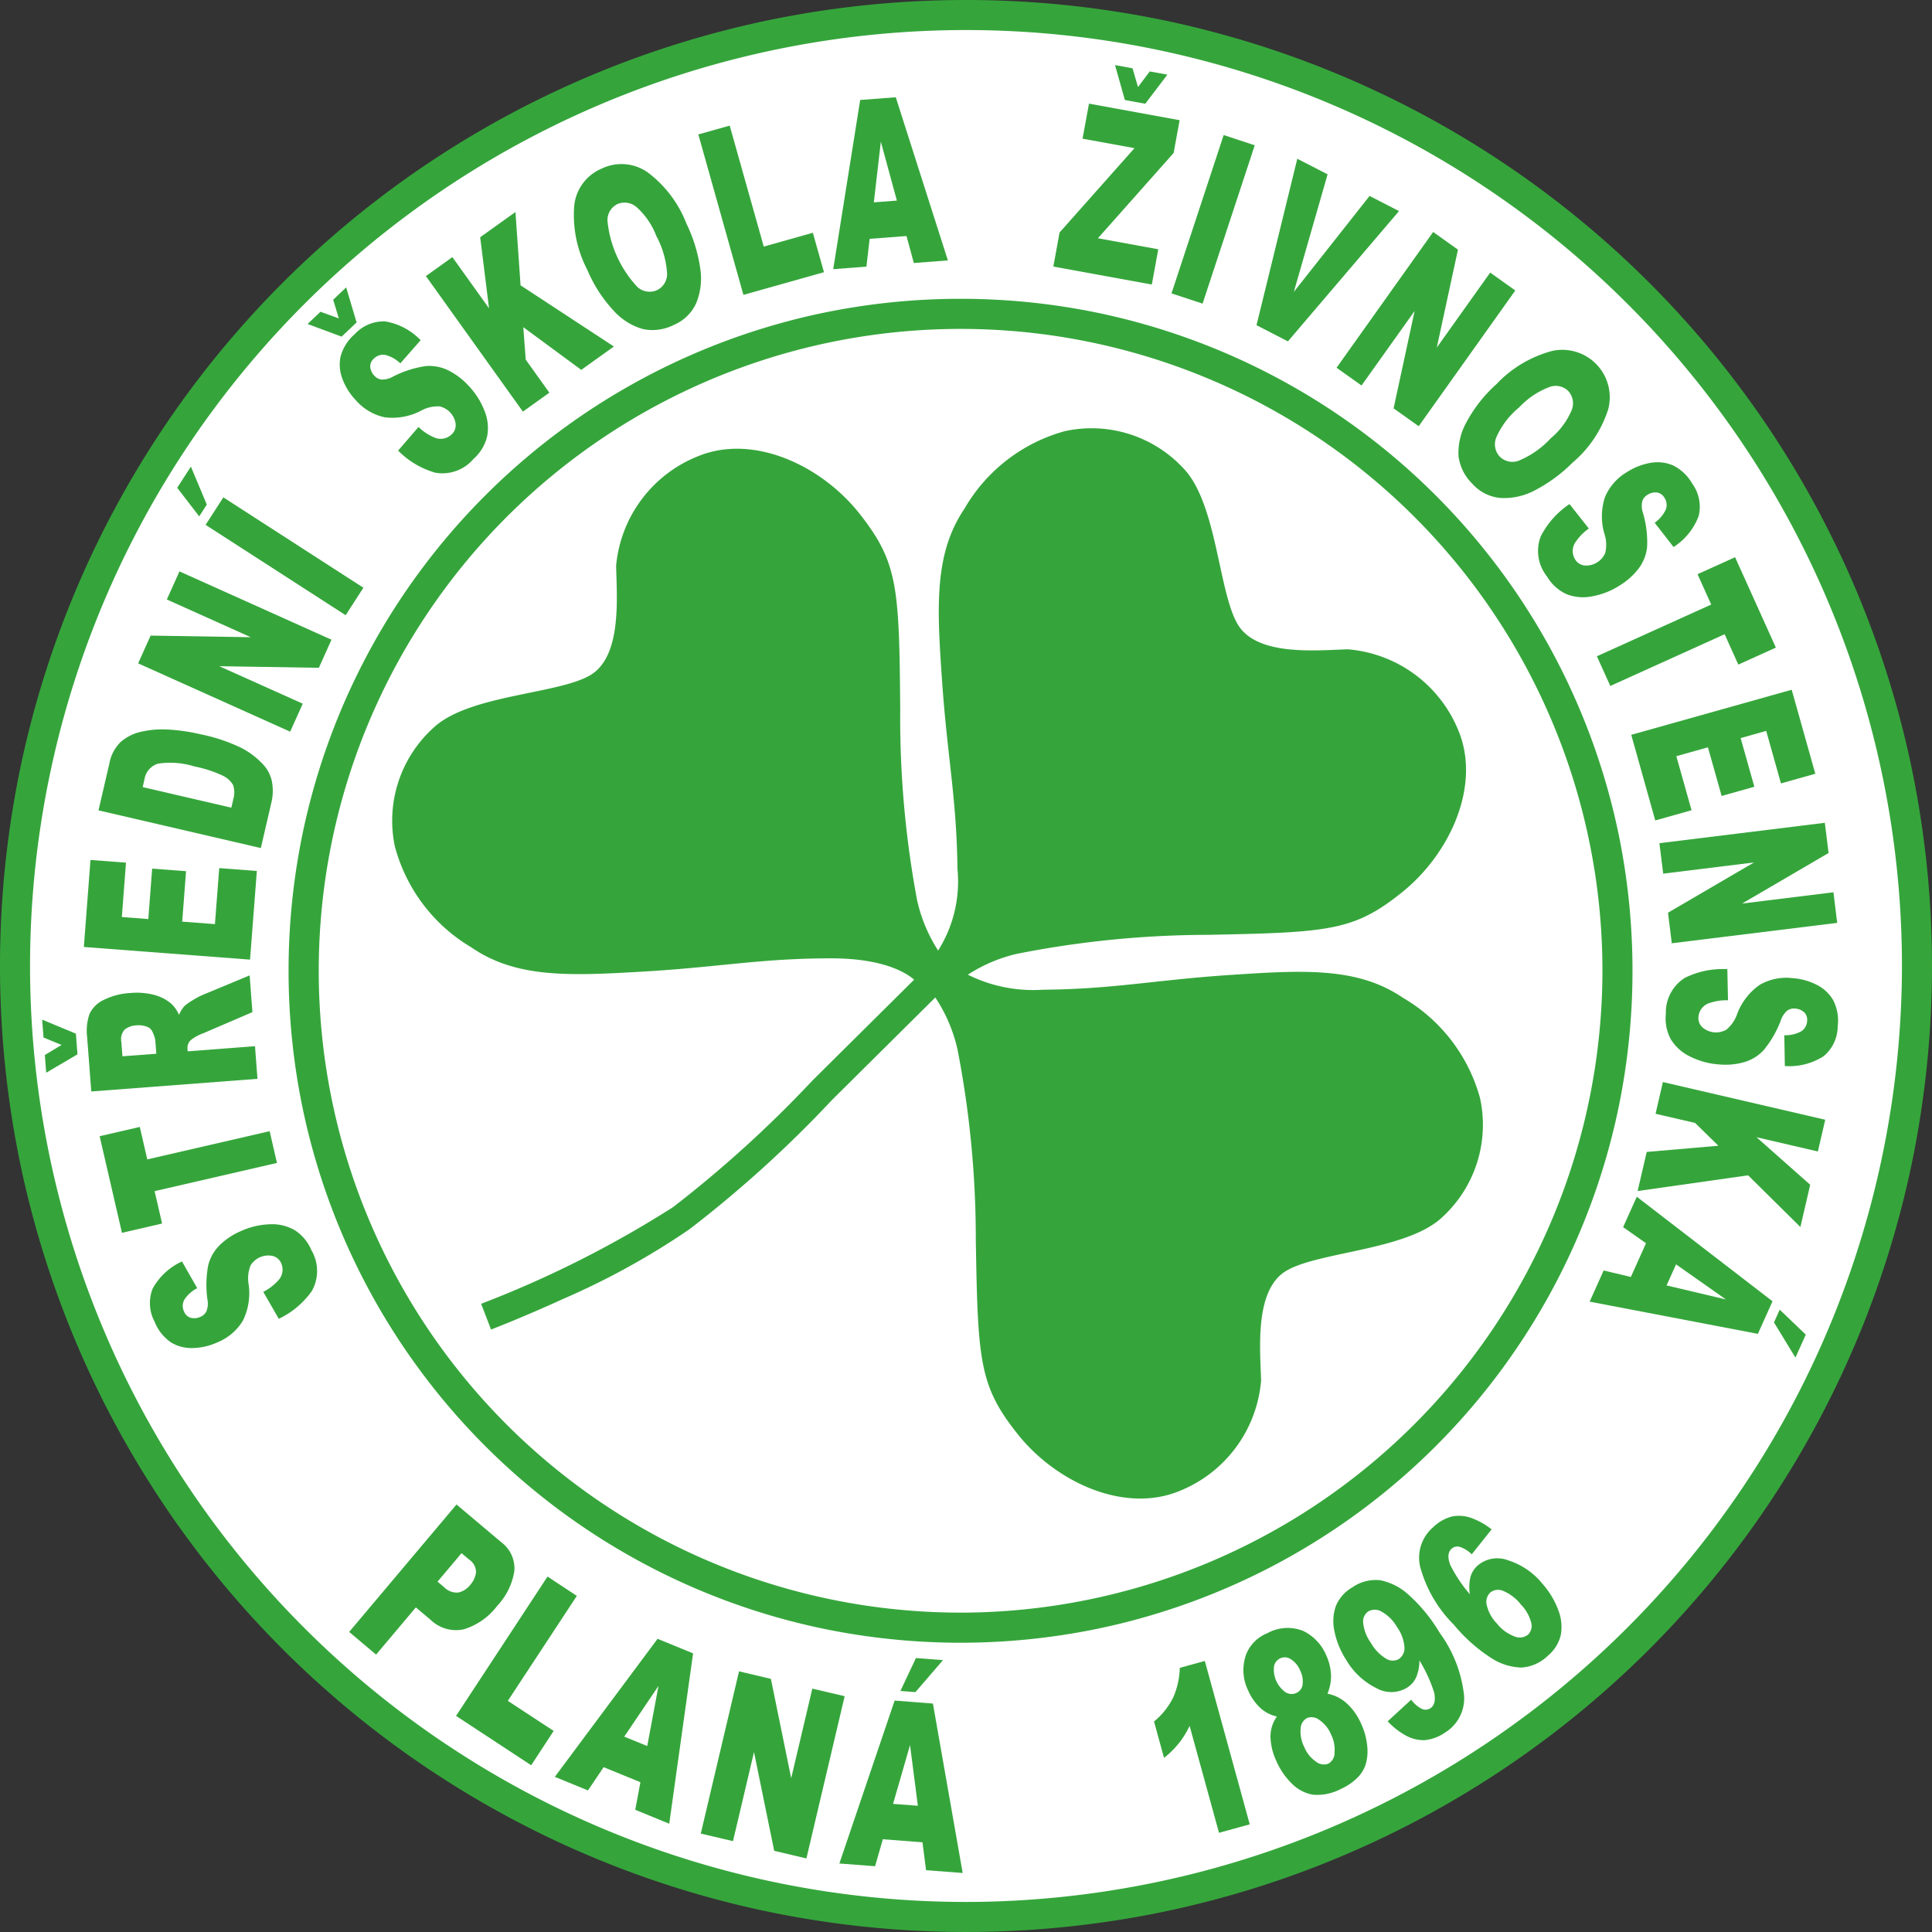
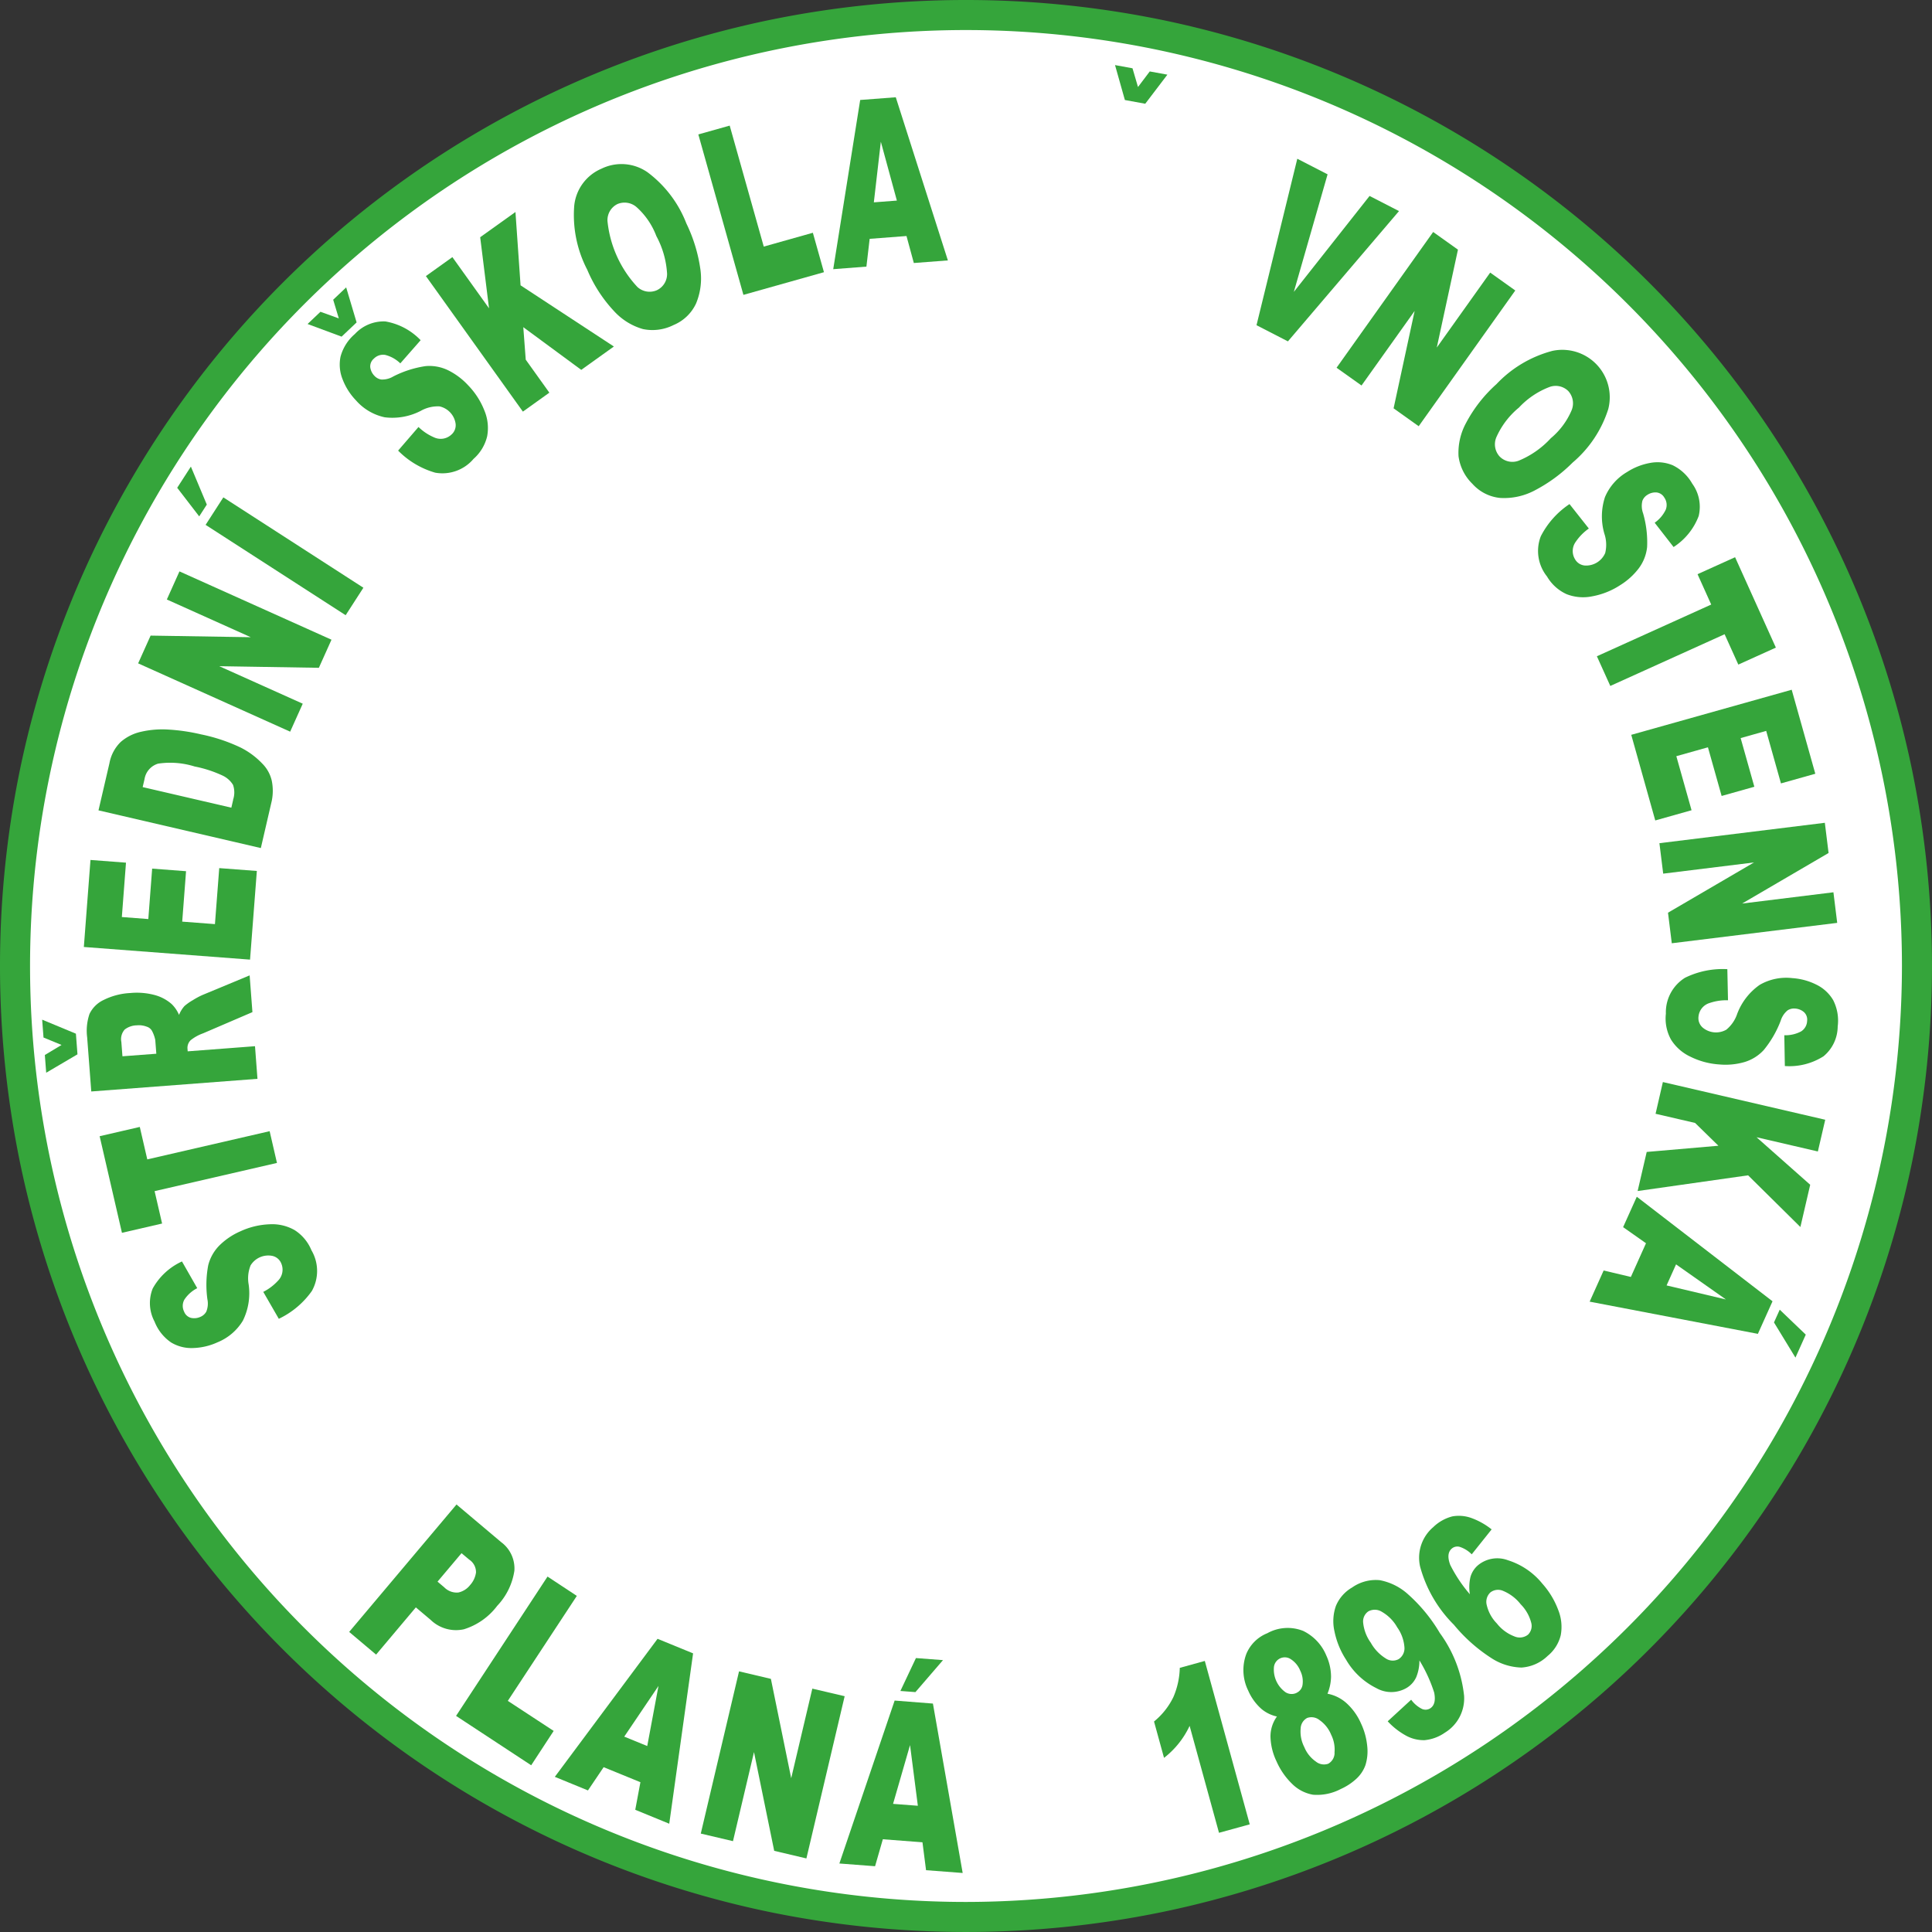
<svg xmlns="http://www.w3.org/2000/svg" width="90" height="90" viewBox="0 0 90 90">
  <rect x="0" y="0" width="90" height="90" fill="#333333" stroke="none" />
  <defs>
    <style>.a{fill:#fff;}.b{fill:#35a53b;}</style>
  </defs>
  <g transform="translate(0 0)">
    <g transform="translate(0 0)">
      <circle class="a" cx="44.3" cy="44.3" r="44.3" transform="translate(0.7 0.7)" />
      <path class="b" d="M89.085,35.931A44.982,44.982,0,0,0,54.068.914a45.436,45.436,0,0,0-18.137,0A44.985,44.985,0,0,0,.914,35.931a45.436,45.436,0,0,0,0,18.137A44.985,44.985,0,0,0,35.931,89.085a45.427,45.427,0,0,0,18.137,0A44.983,44.983,0,0,0,89.085,54.069a45.427,45.427,0,0,0,0-18.137ZM45,88.6A43.6,43.6,0,1,1,88.6,45,43.649,43.649,0,0,1,45,88.6Z" transform="translate(0 0)" />
-       <path class="b" d="M742.745,735.543a31.549,31.549,0,0,0-.637-6.315,31.3,31.3,0,0,0-24.358-24.352,31.594,31.594,0,0,0-12.615,0,31.291,31.291,0,0,0-24.359,24.359,31.6,31.6,0,0,0,0,12.616,31.29,31.29,0,0,0,24.359,24.359,31.6,31.6,0,0,0,12.615,0,31.292,31.292,0,0,0,24.359-24.359A31.533,31.533,0,0,0,742.745,735.543Zm-31.3,29.9a29.9,29.9,0,1,1,29.9-29.9A29.936,29.936,0,0,1,711.443,765.444Z" transform="translate(-666.697 -690.321)" />
      <path class="b" d="M1656.807,3939.945l-.984,4.173-.946-4.628-1.484-.35-1.782,7.557,1.5.353.979-4.149.941,4.6,1.5.354,1.782-7.557Z" transform="translate(-1618.966 -3861.282)" />
      <path class="b" d="M1080.516,3716.906l-1.365-.9-4.261,6.49,3.5,2.3,1.047-1.6-2.136-1.4Z" transform="translate(-1053.645 -3642.563)" />
      <path class="b" d="M1307.65,3868.939l1.543.633.731-1.083,1.713.7-.24,1.285,1.583.649,1.111-7.936-1.655-.678Zm4.305-1.435-1.071-.438,1.595-2.362Z" transform="translate(-1281.804 -3786.167)" />
      <path class="b" d="M829.709,3550.61a3.019,3.019,0,0,0,.8-1.636,1.523,1.523,0,0,0-.618-1.332l-2.078-1.752-5,5.936,1.254,1.057,1.852-2.2.685.578a1.7,1.7,0,0,0,1.553.442A3.078,3.078,0,0,0,829.709,3550.61Zm-2.472-.866-.308-.26,1.118-1.326.358.3a.7.7,0,0,1,.316.6,1.1,1.1,0,0,1-.272.582.96.96,0,0,1-.545.349A.812.812,0,0,1,827.237,3549.743Z" transform="translate(-806.547 -3475.805)" />
      <path class="b" d="M3146.041,3724.31a2.714,2.714,0,0,0-1.326-.666,1.919,1.919,0,0,0-1.29.341,1.781,1.781,0,0,0-.755.86,2.138,2.138,0,0,0-.067,1.179,3.819,3.819,0,0,0,.541,1.324,3.345,3.345,0,0,0,1.414,1.326,1.413,1.413,0,0,0,1.41-.013,1.125,1.125,0,0,0,.445-.5,2.024,2.024,0,0,0,.148-.781,6.875,6.875,0,0,1,.688,1.5c.073.366.011.61-.189.737a.41.41,0,0,1-.383.023,1.388,1.388,0,0,1-.5-.428l-1.094,1.006a3.383,3.383,0,0,0,.864.673,1.722,1.722,0,0,0,.846.206,1.966,1.966,0,0,0,.956-.351,1.869,1.869,0,0,0,.893-1.717,6.038,6.038,0,0,0-1.131-2.925A7.533,7.533,0,0,0,3146.041,3724.31Zm-.439,3.007a.581.581,0,0,1-.607-.026,2.016,2.016,0,0,1-.7-.735,1.919,1.919,0,0,1-.354-.924.566.566,0,0,1,.239-.534.621.621,0,0,1,.636.022,1.917,1.917,0,0,1,.711.721,1.83,1.83,0,0,1,.335.917A.6.6,0,0,1,3145.6,3727.317Z" transform="translate(-3080.439 -3650.033)" />
      <path class="b" d="M2935.948,3841.2a2.785,2.785,0,0,0-.647-.917,1.829,1.829,0,0,0-.913-.464,2.176,2.176,0,0,0,.166-.8,2.378,2.378,0,0,0-.219-.976,2.212,2.212,0,0,0-1.077-1.149,1.954,1.954,0,0,0-1.673.107,1.767,1.767,0,0,0-.978.965,2.152,2.152,0,0,0,.089,1.709,2.407,2.407,0,0,0,.629.864,1.679,1.679,0,0,0,.708.342,1.586,1.586,0,0,0-.3.943,2.811,2.811,0,0,0,.28,1.143,3.318,3.318,0,0,0,.733,1.057,1.821,1.821,0,0,0,.968.5,2.363,2.363,0,0,0,1.29-.264,2.688,2.688,0,0,0,.715-.466,1.6,1.6,0,0,0,.435-.641,2.163,2.163,0,0,0,.085-.9A3.181,3.181,0,0,0,2935.948,3841.2Zm-3-1.42a.531.531,0,0,1-.52-.034,1.3,1.3,0,0,1-.534-1.171.507.507,0,0,1,.8-.355,1.137,1.137,0,0,1,.425.526,1.113,1.113,0,0,1,.11.64A.484.484,0,0,1,2932.951,3839.776Zm1.771,2.8a.581.581,0,0,1-.294.5.6.6,0,0,1-.577-.1,1.516,1.516,0,0,1-.541-.678,1.57,1.57,0,0,1-.168-.866.577.577,0,0,1,.3-.487.6.6,0,0,1,.581.1,1.528,1.528,0,0,1,.539.68,1.544,1.544,0,0,1,.155.851Z" transform="translate(-2872.549 -3760.919)" />
      <path class="b" d="M1980.875,4008l-2.575,7.59,1.663.127.362-1.256,1.846.141.167,1.3,1.706.13-1.386-7.892Zm-.074,4.812.791-2.738.364,2.826Z" transform="translate(-1939.199 -3928.781)" />
      <path class="b" d="M3350.833,3575.63a3.362,3.362,0,0,0-1.607-1.093,1.41,1.41,0,0,0-1.387.23,1.122,1.122,0,0,0-.359.564,2.1,2.1,0,0,0-.024.792,6.7,6.7,0,0,1-.913-1.365q-.2-.528.069-.762a.4.4,0,0,1,.372-.081,1.4,1.4,0,0,1,.559.347l.927-1.161a3.333,3.333,0,0,0-.959-.536,1.722,1.722,0,0,0-.87-.07,1.982,1.982,0,0,0-.89.5,1.869,1.869,0,0,0-.614,1.835,6.042,6.042,0,0,0,1.574,2.713,7.56,7.56,0,0,0,1.735,1.546,2.7,2.7,0,0,0,1.412.448,1.927,1.927,0,0,0,1.219-.54,1.792,1.792,0,0,0,.613-.969,2.117,2.117,0,0,0-.118-1.174A3.857,3.857,0,0,0,3350.833,3575.63Zm-.669,2.375a.623.623,0,0,1-.635.08,1.9,1.9,0,0,1-.814-.6,1.811,1.811,0,0,1-.472-.855.6.6,0,0,1,.167-.591.584.584,0,0,1,.6-.071,2.006,2.006,0,0,1,.812.62,1.9,1.9,0,0,1,.49.854A.567.567,0,0,1,3350.164,3578.005Z" transform="translate(-3278.984 -3501.856)" />
      <path class="b" d="M2122.864,3907.84l-.724,1.533.7.053,1.284-1.49Z" transform="translate(-2080.196 -3830.601)" />
      <path class="b" d="M2721.355,3914.952a3.652,3.652,0,0,1-.3,1.364,3.355,3.355,0,0,1-.9,1.135l.466,1.694a4.061,4.061,0,0,0,1.192-1.49l1.369,4.981,1.432-.394-2.093-7.612Z" transform="translate(-2666.396 -3837.257)" />
-       <path class="b" d="M968.363,1019c-1.53.051-4.244.32-5.123-1.168s-.964-5.48-2.431-7.158a5.84,5.84,0,0,0-5.625-1.835,7.784,7.784,0,0,0-4.676,3.619c-1.426,2.112-1.276,4.613-1.033,8.084s.674,5.409.712,8.678a6.032,6.032,0,0,1-.9,3.813,7.19,7.19,0,0,1-.982-2.357,46.024,46.024,0,0,1-.784-8.865c-.047-5.7-.1-6.845-1.882-9.112s-4.952-3.745-7.519-2.7a6.088,6.088,0,0,0-3.834,5.109c.034,1.53.272,4.247-1.225,5.11s-5.491.9-7.185,2.35a5.837,5.837,0,0,0-1.9,5.6,7.787,7.787,0,0,0,3.566,4.717c2.1,1.449,4.6,1.328,8.073,1.124s5.416-.613,8.686-.613c2.388,0,3.462.645,3.868.993l-4.748,4.71-.018.02a54.923,54.923,0,0,1-6.469,5.87,49.772,49.772,0,0,1-8.936,4.5l.462,1.2c.061-.024,1.516-.584,3.386-1.439a35.121,35.121,0,0,0,5.846-3.226,55.062,55.062,0,0,0,6.646-6.025l4.817-4.779a7.264,7.264,0,0,1,1.028,2.39,46.027,46.027,0,0,1,.858,8.858c.094,5.7.159,6.844,1.958,9.1s4.983,3.7,7.541,2.637a6.088,6.088,0,0,0,3.792-5.14c-.046-1.53-.307-4.245,1.184-5.119s5.483-.948,7.165-2.41a5.84,5.84,0,0,0,1.852-5.619,7.784,7.784,0,0,0-3.6-4.687c-2.108-1.432-4.609-1.29-8.082-1.057s-5.411.658-8.68.685a6.837,6.837,0,0,1-3.5-.7,7.141,7.141,0,0,1,2.286-.972,46.063,46.063,0,0,1,8.855-.884c5.695-.112,6.843-.18,9.089-1.985s3.689-4.994,2.615-7.549A6.093,6.093,0,0,0,968.363,1019Z" transform="translate(-905.585 -988.753)" />
      <path class="b" d="M4181.07,3087.275l1,1.639.481-1.071-1.213-1.162Z" transform="translate(-4098.431 -3025.671)" />
-       <rect class="b" width="7.764" height="1.524" transform="matrix(0.313, -0.95, 0.95, 0.313, 54.573, 13.667)" />
      <path class="b" d="M2629.358,155.25l1.031-1.355-.821-.15-.548.725-.256-.872-.814-.149.459,1.627Z" transform="translate(-2576.008 -150.417)" />
      <path class="b" d="M1651.712,302.8l-.517-1.837-2.287.644-1.587-5.636-1.461.411,2.1,7.474Z" transform="translate(-1613.329 -290.12)" />
      <path class="b" d="M3860.516,2551.708l1.841.427,1.086,1.062-3.34.289-.423,1.821,5.146-.732,2.436,2.408.457-1.968-2.5-2.214,2.857.663.343-1.478-7.563-1.756Z" transform="translate(-3783.393 -2499.824)" />
      <path class="b" d="M1965.546,235.766l1.716-.131.342,1.257,1.586-.121-2.427-7.6-1.658.126-1.256,7.882,1.546-.119Zm.521-4.524.747,2.742-1.073.082Z" transform="translate(-1925.034 -224.64)" />
-       <path class="b" d="M2487.527,251.074l-2.812-.513,3.527-3.973.279-1.527-4.222-.771-.3,1.632,2.419.442-3.49,3.93-.289,1.586,4.587.837Z" transform="translate(-2433.57 -239.462)" />
      <path class="b" d="M3768.956,1315.475l-5.326,2.409.625,1.383,5.325-2.409.639,1.414,1.749-.791-1.9-4.211-1.749.791Z" transform="translate(-3689.241 -1287.313)" />
      <path class="b" d="M3151.253,553.882l2.474-3.472-.98,4.536,1.169.833,4.5-6.323-1.169-.833-2.488,3.492.986-4.561-1.155-.823-4.5,6.324Z" transform="translate(-3087.828 -535.924)" />
      <path class="b" d="M3911.5,1941.668l4.231-.522-4.007,2.341.176,1.424,7.706-.95-.176-1.425-4.255.525,4.029-2.355-.174-1.407-7.706.95Z" transform="translate(-3834.022 -1900.97)" />
      <path class="b" d="M3845.592,1631.7l1.691-.476-.709-2.518,1.472-.414.638,2.267,1.524-.429-.638-2.267,1.19-.335.688,2.446,1.6-.45-1.1-3.913-7.474,2.1Z" transform="translate(-3768.484 -1593.48)" />
      <path class="b" d="M3437.418,827.651a2.909,2.909,0,0,0-.353,1.553,2.188,2.188,0,0,0,.645,1.286,1.992,1.992,0,0,0,1.293.659,3.044,3.044,0,0,0,1.561-.324,7.2,7.2,0,0,0,1.817-1.324,5.411,5.411,0,0,0,1.658-2.488,2.21,2.21,0,0,0-2.6-2.715,5.517,5.517,0,0,0-2.608,1.55A6.515,6.515,0,0,0,3437.418,827.651Zm2.451-.7a3.784,3.784,0,0,1,1.425-.967.833.833,0,0,1,.881.183.849.849,0,0,1,.157.9,3.444,3.444,0,0,1-.968,1.3,4.2,4.2,0,0,1-1.5,1.048.829.829,0,0,1-.887-.2.842.842,0,0,1-.147-.9,3.762,3.762,0,0,1,1.034-1.363Z" transform="translate(-3369.121 -807.953)" />
      <path class="b" d="M3932.692,2284.648a2.924,2.924,0,0,0-1.108-.3,2.465,2.465,0,0,0-1.525.314,2.888,2.888,0,0,0-1.047,1.348,1.618,1.618,0,0,1-.508.74.968.968,0,0,1-1.095-.094.582.582,0,0,1-.2-.517.729.729,0,0,1,.52-.633,2.387,2.387,0,0,1,.854-.126l-.031-1.449a3.972,3.972,0,0,0-1.971.4,1.894,1.894,0,0,0-.892,1.673,2.026,2.026,0,0,0,.235,1.2,2.111,2.111,0,0,0,.9.8,3.54,3.54,0,0,0,1.354.365,3.193,3.193,0,0,0,1.161-.108,2,2,0,0,0,.906-.56,4.866,4.866,0,0,0,.793-1.369,1,1,0,0,1,.323-.484.552.552,0,0,1,.34-.083.694.694,0,0,1,.421.167.472.472,0,0,1,.146.412.6.6,0,0,1-.278.485,1.565,1.565,0,0,1-.784.18l.025,1.434a2.963,2.963,0,0,0,1.8-.453,1.819,1.819,0,0,0,.662-1.39,2.105,2.105,0,0,0-.211-1.228A1.839,1.839,0,0,0,3932.692,2284.648Z" transform="translate(-3848.086 -2238.783)" />
      <path class="b" d="M3627.836,1091a2.884,2.884,0,0,0-.028,1.707,1.612,1.612,0,0,1,.038.9.969.969,0,0,1-.932.582.581.581,0,0,1-.472-.292.731.731,0,0,1,.035-.818,2.387,2.387,0,0,1,.607-.614l-.9-1.139a3.969,3.969,0,0,0-1.338,1.5,1.9,1.9,0,0,0,.291,1.874,2.025,2.025,0,0,0,.91.822,2.11,2.11,0,0,0,1.2.1,3.54,3.54,0,0,0,1.3-.521,3.2,3.2,0,0,0,.864-.783,2,2,0,0,0,.388-.992,4.86,4.86,0,0,0-.188-1.571,1,1,0,0,1-.032-.581.553.553,0,0,1,.222-.271.687.687,0,0,1,.436-.119.474.474,0,0,1,.364.241.6.6,0,0,1,.069.555,1.557,1.557,0,0,1-.519.615l.881,1.132a2.963,2.963,0,0,0,1.169-1.444,1.831,1.831,0,0,0-.3-1.509,2.1,2.1,0,0,0-.906-.855,1.847,1.847,0,0,0-1.06-.109,2.925,2.925,0,0,0-1.069.422A2.462,2.462,0,0,0,3627.836,1091Z" transform="translate(-3553.07 -1067.844)" />
      <path class="b" d="M2968.019,376.608l-1.371-.705-3.528,4.469,1.572-5.476-1.411-.726-1.9,7.754,1.463.753Z" transform="translate(-2902.848 -366.775)" />
      <path class="b" d="M1353.63,393.322a2.9,2.9,0,0,0,1.351.843,2.184,2.184,0,0,0,1.427-.187,2,2,0,0,0,1.047-1,3.031,3.031,0,0,0,.206-1.581,7.173,7.173,0,0,0-.655-2.151,5.413,5.413,0,0,0-1.806-2.383,2.122,2.122,0,0,0-2.152-.167,2.1,2.1,0,0,0-1.267,1.735,5.522,5.522,0,0,0,.608,2.972A6.5,6.5,0,0,0,1353.63,393.322Zm-.3-4.207a.834.834,0,0,1,.462-.772.849.849,0,0,1,.9.147,3.437,3.437,0,0,1,.915,1.342,4.2,4.2,0,0,1,.5,1.756.831.831,0,0,1-.484.771.841.841,0,0,1-.9-.156,5.275,5.275,0,0,1-1.394-3.087Z" transform="translate(-1325.032 -378.836)" />
      <path class="b" d="M3748.11,2822.074l1.066.75-.705,1.57-1.268-.3-.652,1.451,7.837,1.5.682-1.517-6.323-4.87Zm2.466,1.734,2.324,1.635-2.765-.654Z" transform="translate(-3672.499 -2764.909)" />
      <path class="b" d="M240.115,1722.451a2.355,2.355,0,0,0,0-.929,1.649,1.649,0,0,0-.447-.807,3.635,3.635,0,0,0-1.008-.745,7.992,7.992,0,0,0-1.84-.612,8.884,8.884,0,0,0-1.492-.222,4.426,4.426,0,0,0-1.3.1,2.142,2.142,0,0,0-.953.477,1.846,1.846,0,0,0-.522.985l-.511,2.2,7.563,1.756Zm-1.8-.042-.084.364-4.131-.959.086-.37a.9.9,0,0,1,.635-.723,3.817,3.817,0,0,1,1.7.133,5.619,5.619,0,0,1,1.288.417,1.132,1.132,0,0,1,.5.439A1.07,1.07,0,0,1,238.31,1722.409Z" transform="translate(-227.454 -1685.148)" />
      <path class="b" d="M99.36,2403.22l.063.832.84.346-.778.469.063.825,1.457-.857-.073-.962Z" transform="translate(-97.396 -2355.72)" />
      <path class="b" d="M212.622,2302.1l-3.136.239-.01-.133a.5.5,0,0,1,.15-.386,1.982,1.982,0,0,1,.576-.319l2.3-.988-.13-1.712-2.18.906a3.417,3.417,0,0,0-.465.248,2.4,2.4,0,0,0-.389.273,1.363,1.363,0,0,0-.255.415,1.523,1.523,0,0,0-.347-.509,1.972,1.972,0,0,0-.8-.421,3.221,3.221,0,0,0-1.125-.09,3.129,3.129,0,0,0-1.24.323,1.374,1.374,0,0,0-.659.652,2.426,2.426,0,0,0-.109,1.087l.192,2.524,7.742-.589Zm-6.175.47-.051-.667a.671.671,0,0,1,.158-.581.951.951,0,0,1,.565-.194,1.016,1.016,0,0,1,.458.062.422.422,0,0,1,.262.227,1.556,1.556,0,0,1,.137.394l.049.64Z" transform="translate(-200.743 -2253.364)" />
      <path class="b" d="M360.058,2885.6a2.111,2.111,0,0,0-1.172-.272,3.547,3.547,0,0,0-1.362.33,3.2,3.2,0,0,0-.967.652,2,2,0,0,0-.525.926,4.9,4.9,0,0,0-.039,1.581,1,1,0,0,1-.051.58.555.555,0,0,1-.258.236.7.7,0,0,1-.449.056.472.472,0,0,1-.326-.291.6.6,0,0,1,.011-.559,1.565,1.565,0,0,1,.6-.535l-.711-1.245a2.97,2.97,0,0,0-1.364,1.262,1.829,1.829,0,0,0,.086,1.538,2.1,2.1,0,0,0,.775.976,1.834,1.834,0,0,0,1.035.257,2.918,2.918,0,0,0,1.118-.264,2.463,2.463,0,0,0,1.186-1.008,2.883,2.883,0,0,0,.271-1.685,1.617,1.617,0,0,1,.09-.893.968.968,0,0,1,1.005-.443.58.58,0,0,1,.425.356.731.731,0,0,1-.152.8,2.392,2.392,0,0,1-.688.521l.724,1.255a3.971,3.971,0,0,0,1.539-1.295,1.9,1.9,0,0,0-.02-1.9A2.024,2.024,0,0,0,360.058,2885.6Z" transform="translate(-346.332 -2828.296)" />
      <path class="b" d="M237.43,2659.041l5.7-1.314-.341-1.479-5.7,1.314-.349-1.512-1.87.432,1.039,4.5,1.87-.432Z" transform="translate(-230.228 -2603.553)" />
      <path class="b" d="M205.806,2027.244l-1.752-.133-.2,2.609-1.525-.116.179-2.349-1.579-.12-.179,2.349-1.233-.094.193-2.533-1.654-.126-.309,4.054,7.742.589Z" transform="translate(-193.841 -1986.671)" />
      <path class="b" d="M800.652,759.176a1.835,1.835,0,0,0,.1,1.062,2.917,2.917,0,0,0,.617.969,2.466,2.466,0,0,0,1.341.791,2.881,2.881,0,0,0,1.68-.3,1.614,1.614,0,0,1,.873-.208.967.967,0,0,1,.749.8.577.577,0,0,1-.2.519.731.731,0,0,1-.81.121,2.39,2.39,0,0,1-.718-.48l-.949,1.1a3.963,3.963,0,0,0,1.728,1.028,1.9,1.9,0,0,0,1.785-.642,2.024,2.024,0,0,0,.634-1.05,2.106,2.106,0,0,0-.127-1.2,3.544,3.544,0,0,0-.759-1.179,3.2,3.2,0,0,0-.933-.7,2,2,0,0,0-1.048-.193,4.862,4.862,0,0,0-1.506.482,1,1,0,0,1-.564.142.554.554,0,0,1-.308-.166.7.7,0,0,1-.2-.406.471.471,0,0,1,.168-.4.6.6,0,0,1,.532-.173,1.558,1.558,0,0,1,.7.393l.947-1.079a2.965,2.965,0,0,0-1.641-.874,1.827,1.827,0,0,0-1.423.586A2.105,2.105,0,0,0,800.652,759.176Z" transform="translate(-784.789 -742.559)" />
      <path class="b" d="M727.4,678.982l-.486-1.632-.605.574.262.87-.855-.308-.6.569,1.585.589Z" transform="translate(-710.788 -663.962)" />
      <path class="b" d="M1009.512,508.086l-1.1-1.537-.114-1.514,2.7,1.989,1.52-1.088-4.347-2.85-.238-3.416-1.643,1.175.412,3.312-1.707-2.385-1.234.883,4.518,6.314Z" transform="translate(-983.921 -489.794)" />
      <path class="b" d="M419,1101.49l-.742-1.77-.637.987,1.025,1.332Z" transform="translate(-409.366 -1077.984)" />
      <path class="b" d="M333.287,1353l-3.889-1.747,4.64.075.588-1.309-7.082-3.182-.588,1.309,3.91,1.757-4.666-.075-.581,1.293,7.082,3.182Z" transform="translate(-319.184 -1320.219)" />
      <rect class="b" width="1.524" height="7.764" transform="translate(9.578 24.45) rotate(-57.17)" />
    </g>
  </g>
</svg>